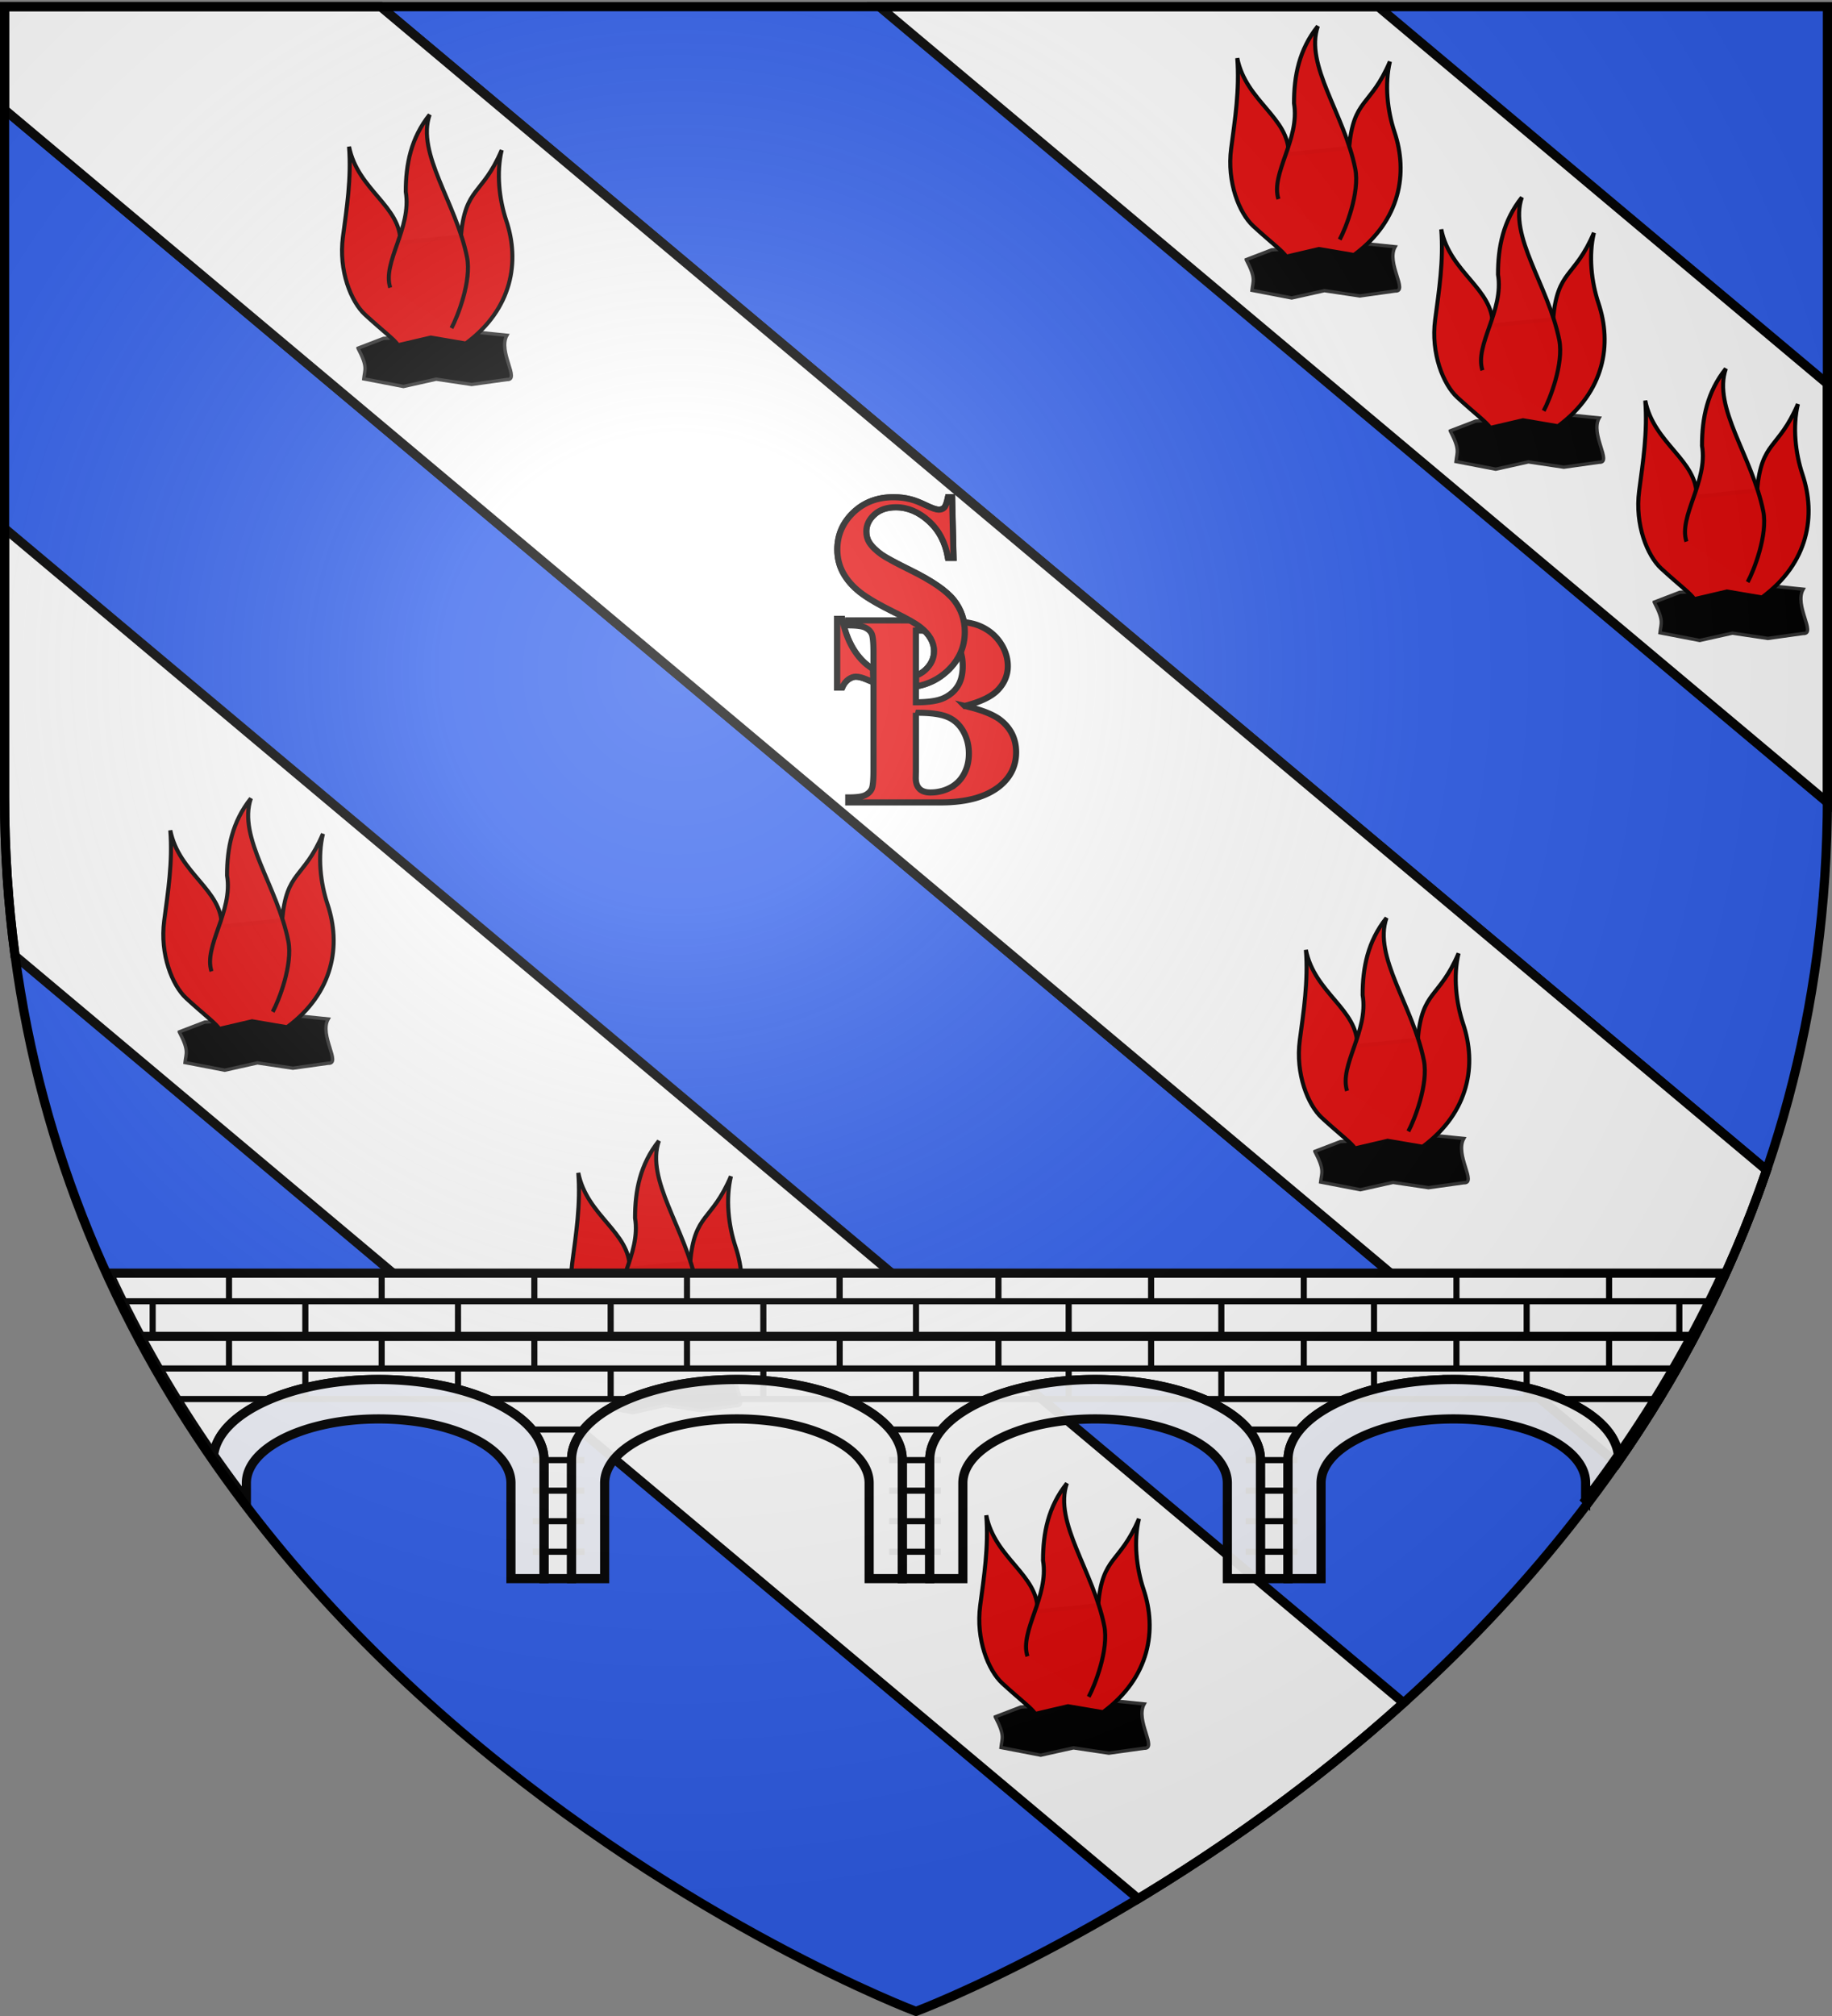
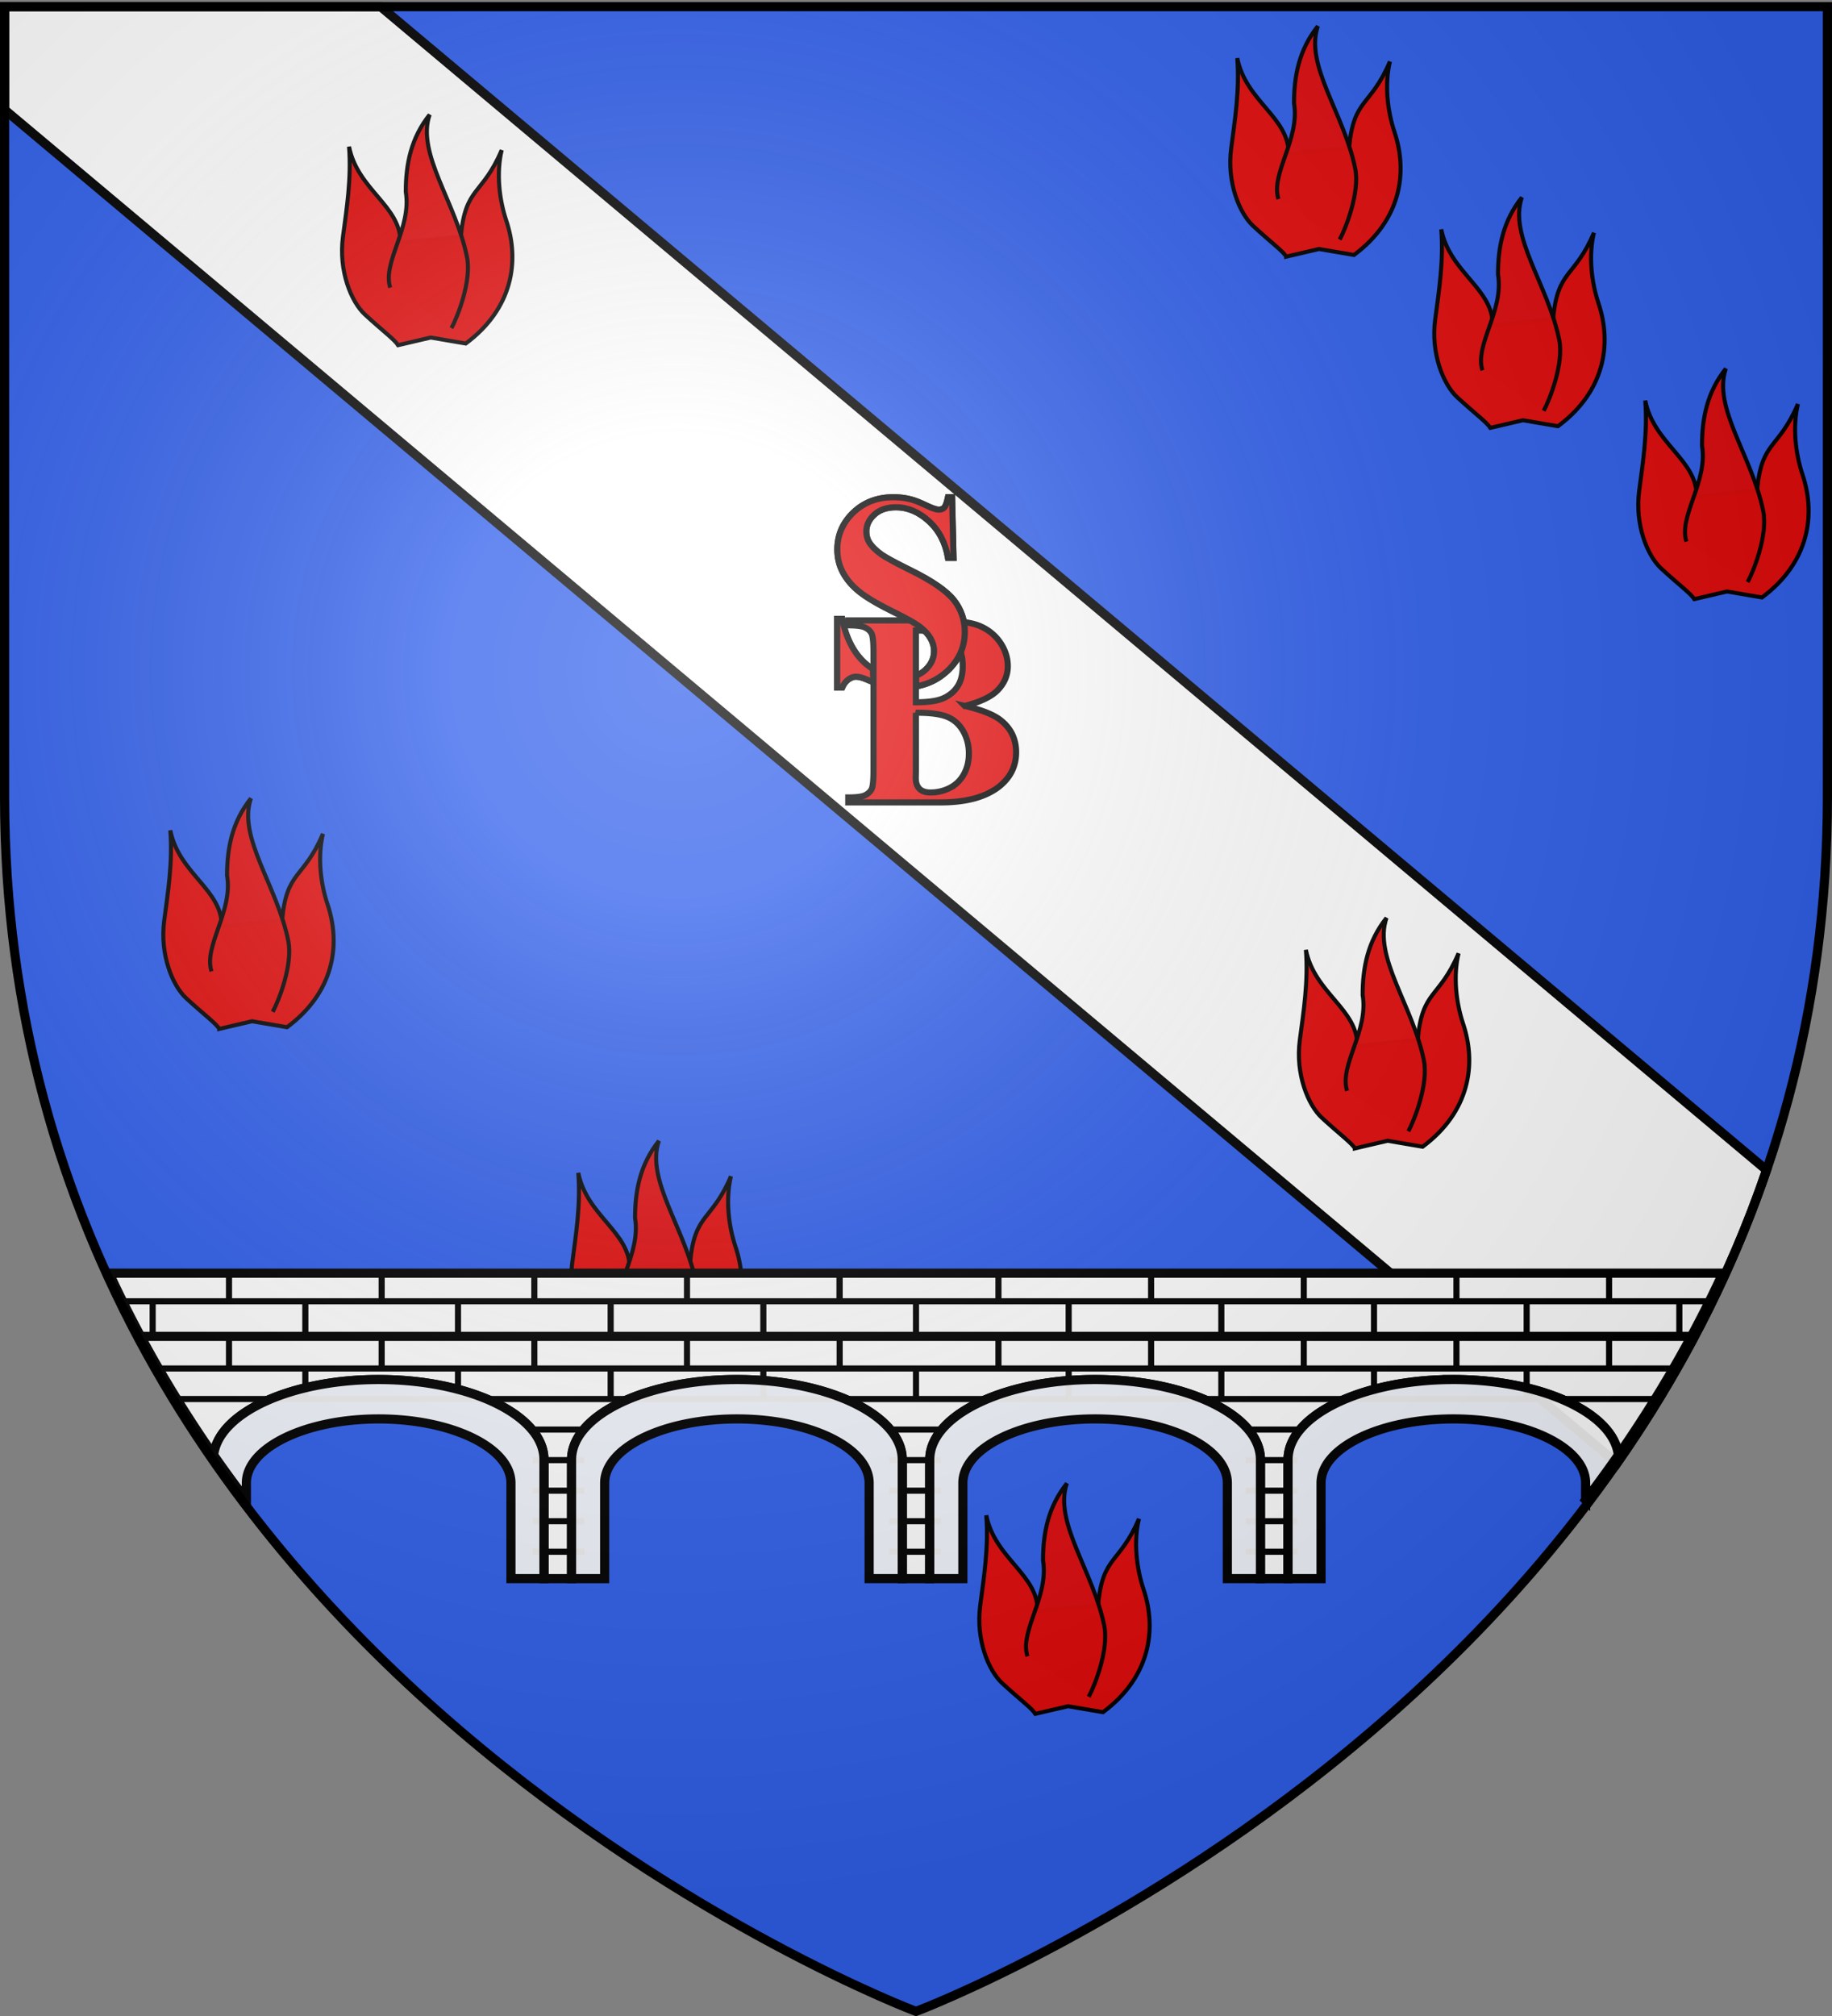
<svg xmlns="http://www.w3.org/2000/svg" xmlns:xlink="http://www.w3.org/1999/xlink" width="600" height="660" version="1.0">
  <rect width="100%" height="100%" fill="#808080" stroke="none" />
  <desc>Flag of Canton of Valais (Wallis)</desc>
  <defs>
    <radialGradient xlink:href="#a" id="f" cx="221.445" cy="226.331" r="300" fx="221.445" fy="226.331" gradientTransform="matrix(1.353 0 0 1.349 -77.63 -85.747)" gradientUnits="userSpaceOnUse" />
    <linearGradient id="a">
      <stop offset="0" style="stop-color:white;stop-opacity:.314" />
      <stop offset=".19" style="stop-color:white;stop-opacity:.251" />
      <stop offset=".6" style="stop-color:#6b6b6b;stop-opacity:.125" />
      <stop offset="1" style="stop-color:black;stop-opacity:.125" />
    </linearGradient>
  </defs>
  <g style="display:inline">
    <path d="M300 658.5s298.5-112.32 298.5-397.772V2.176H1.5v258.552C1.5 546.18 300 658.5 300 658.5" style="opacity:1;fill:#2b5df2;fill-opacity:.941;fill-rule:evenodd;stroke:none;stroke-width:1px;stroke-linecap:butt;stroke-linejoin:miter;stroke-opacity:1" />
-     <path d="M1.5 2.188v33.718l528.094 443.125c19.73-28.256 36.756-60.173 48.968-95.968L124.657 2.188zM1.5 172.969v87.75c0 18.09 1.192 35.504 3.438 52.219L372.78 621.594c26.272-15.842 56.87-37.055 86.907-64.125zM288 2.188l310.469 260.5c.003-.658.031-1.31.031-1.97V125.657L451.375 2.188z" style="fill:#fff;fill-opacity:1;stroke:#000;stroke-width:3;stroke-miterlimit:4;stroke-dasharray:none;stroke-opacity:1" />
    <path d="M1.5 2.188v33.718l528.094 443.125c19.73-28.256 36.756-60.173 48.968-95.968L124.657 2.188z" style="fill:#fff;fill-opacity:1;stroke:#000;stroke-width:3;stroke-miterlimit:4;stroke-dasharray:none;stroke-opacity:1" />
  </g>
  <g style="display:inline">
    <g id="b">
-       <path d="m93.126 88.923 7.811-2.235 28.93.81 7.643 1.467c-3.135 4.577 2.826 13.672-1.133 13.082l-10.58.548-10.343-2.48-9.866 1.315-11.555-3.293c.566-2.861 1.532-3.349-.907-9.214z" style="opacity:1;fill:#000;fill-opacity:1;stroke:#313131;stroke-width:1;stroke-miterlimit:4;stroke-dasharray:none;stroke-opacity:1" transform="rotate(-5 292.123 -60.4)scale(1.103)" />
      <path d="m105.026 89.081 9.897-1.417 10.197 2.67c14.78-9.085 18.123-22.939 15.17-35.263-1.568-6.543-1.736-14.448.46-20.997-6.957 13.026-11.693 9.786-14.319 24.499l-18.037.259C109.586 48.03 97.099 42.148 95.687 29.1c-.09 9.43-2.263 18.08-4.144 26.563-2.19 9.88.754 19.375 4.505 23.494 4.82 5.291 8.322 8.35 8.978 9.923z" style="opacity:1;fill:#e20909;fill-opacity:1;stroke:#000;stroke-width:1.2;stroke-miterlimit:4;stroke-dasharray:none;stroke-opacity:1" transform="rotate(-5 292.123 -60.4)scale(1.103)" />
      <path d="M104.217 71.86c-1.748-7.703 7.963-17.123 7.087-27.935.696-8.11 2.908-15.752 9.047-22.185-4.989 11.136 5.564 26.68 7.376 43.144.777 7.065-4.346 17.382-6.443 20.525" style="opacity:.98;fill:#e20909;fill-opacity:1;stroke:#000;stroke-width:1.2;stroke-miterlimit:4;stroke-dasharray:none;stroke-opacity:1" transform="rotate(-5 292.123 -60.4)scale(1.103)" />
    </g>
    <use xlink:href="#b" width="600" height="660" transform="translate(313.382 262.958)" />
    <use xlink:href="#b" width="600" height="660" transform="translate(290.904 -28.986)" />
    <use xlink:href="#b" width="600" height="660" transform="translate(357.715 27.074)" />
    <use xlink:href="#b" width="600" height="660" transform="translate(424.526 83.135)" />
    <use xlink:href="#b" width="600" height="660" transform="translate(-58.537 223.833)" />
    <use xlink:href="#b" width="600" height="660" transform="translate(75.084 335.955)" />
    <use xlink:href="#b" width="600" height="660" transform="translate(208.706 448.077)" />
    <path d="m376.31-126.554.483 19.863h-1.802q-1.275-7.47-6.262-12.02-4.988-4.547-10.789-4.547-4.482 0-7.097 2.395t-2.615 5.515q0 1.977.923 3.515 1.275 2.066 4.087 4.087 2.066 1.45 9.536 5.142 10.46 5.142 14.107 9.712 3.603 4.57 3.603 10.459 0 7.47-5.823 12.854-5.822 5.383-14.787 5.383-2.813 0-5.318-.571-2.505-.572-6.284-2.154-2.109-.878-3.472-.878-1.142 0-2.417.878-1.275.88-2.065 2.681h-1.626v-22.5h1.626q1.933 9.492 7.449 14.48 5.515 4.988 11.887 4.988 4.922 0 7.844-2.68 2.922-2.682 2.923-6.241 0-2.11-1.121-4.087t-3.406-3.757-8.086-4.636q-8.13-4-11.69-6.812-3.558-2.813-5.47-6.284-1.912-3.472-1.912-7.647 0-7.119 5.23-12.129 5.229-5.01 13.183-5.01 2.901 0 5.625.704 2.065.527 5.032 1.955 2.966 1.43 4.153 1.429 1.142 0 1.801-.704.66-.702 1.23-3.383z" style="font-size:72px;font-style:normal;font-variant:normal;font-weight:700;font-stretch:normal;text-align:start;line-height:100%;writing-mode:lr-tb;text-anchor:start;fill:#e20909;fill-opacity:1;stroke:#000;stroke-width:2;stroke-linecap:butt;stroke-linejoin:miter;stroke-miterlimit:4;stroke-dasharray:none;stroke-opacity:1;font-family:Times New Roman;-inkscape-font-specification:Times New Roman Bold" transform="translate(-64.508 289.338)" />
    <path d="M380.467-58.239q8.481 1.979 11.91 4.79 4.92 4 4.921 10.372 0 6.723-5.405 11.118-6.636 5.317-19.292 5.317h-30.278v-1.626q4.13 0 5.603-.769 1.472-.77 2.065-2 .594-1.23.593-6.064v-38.672q0-4.833-.593-6.086t-2.087-2-5.581-.747v-1.626h28.564q10.239 0 14.502 1.824 4.263 1.823 6.724 5.45 2.46 3.624 2.46 7.712 0 4.306-3.12 7.668t-10.986 5.34zm-15.996-1.186q6.24 0 9.207-1.406 2.966-1.407 4.548-3.955 1.582-2.55 1.582-6.504 0-3.956-1.56-6.482t-4.46-3.845-9.317-1.275zm0 3.428v19.116l-.044 2.197q0 2.373 1.209 3.582 1.208 1.208 3.581 1.208 3.515 0 6.482-1.56a10.7 10.7 0 0 0 4.548-4.526q1.582-2.967 1.582-6.614 0-4.174-1.933-7.493-1.935-3.318-5.318-4.636t-10.107-1.274z" style="font-size:72px;font-style:normal;font-variant:normal;font-weight:700;font-stretch:normal;text-align:start;line-height:100%;writing-mode:lr-tb;text-anchor:start;fill:#e20909;fill-opacity:1;stroke:#000;stroke-width:2;stroke-linecap:butt;stroke-linejoin:miter;stroke-miterlimit:4;stroke-dasharray:none;stroke-opacity:1;font-family:Times New Roman;-inkscape-font-specification:Times New Roman Bold" transform="translate(-64.508 289.338)" />
    <path d="M357.147-126.554c-5.303 0-9.67 1.66-13.156 5s-5.25 7.379-5.25 12.125c0 2.783.632 5.341 1.906 7.656q1.911 3.47 5.469 6.281 3.559 2.813 11.687 6.813c3.868 1.904 6.57 3.438 8.094 4.625s2.66 2.431 3.406 3.75c.747 1.318 1.125 2.687 1.125 4.093 0 2.373-.958 4.463-2.906 6.25-.852.782-1.861 1.373-2.969 1.813v3.531c3.928-.713 7.304-2.36 10.125-4.969 3.882-3.588 5.813-7.894 5.813-12.875 0-3.925-1.191-7.39-3.594-10.437-2.431-3.047-7.152-6.291-14.125-9.719-4.98-2.46-8.154-4.19-9.531-5.156-1.875-1.348-3.244-2.686-4.094-4.063-.615-1.025-.906-2.212-.906-3.53 0-2.08.882-3.904 2.625-5.5s4.105-2.407 7.094-2.407c3.867 0 7.456 1.53 10.78 4.562 3.326 3.033 5.401 7.02 6.25 12h1.813l-.468-19.843h-1.344c-.381 1.787-.78 2.906-1.219 3.375s-1.05.687-1.812.687c-.791 0-2.18-.454-4.157-1.406s-3.654-1.617-5.03-1.969c-1.817-.469-3.692-.687-5.626-.687zM338.71-86.742v22.5h1.625c.527-1.201 1.213-2.101 2.062-2.687.85-.586 1.645-.875 2.406-.875.909 0 2.063.288 3.47.875.649.27 1.69.768 2.284.99.001-1.347-.175-2.737-.109-4.318-.792-.542-1.908-1.322-2.676-2.016-3.677-3.325-6.148-8.14-7.437-14.469z" style="font-size:72px;font-style:normal;font-variant:normal;font-weight:700;font-stretch:normal;text-align:start;line-height:100%;writing-mode:lr-tb;text-anchor:start;fill:#e20909;fill-opacity:1;stroke:#000;stroke-width:2;stroke-linecap:butt;stroke-linejoin:miter;stroke-miterlimit:4;stroke-dasharray:none;stroke-opacity:1;font-family:Times New Roman;-inkscape-font-specification:Times New Roman Bold" transform="translate(-64.508 289.338)" />
    <path id="c" d="M174.484 508.016H191.4" style="opacity:1;fill:none;fill-opacity:1;stroke:#000;stroke-width:2;stroke-miterlimit:4;stroke-dasharray:none;stroke-opacity:1" />
    <path d="M35.75 416.813c9.895 21.422 21.49 41.26 34.219 59.562 1.612-13.79 25.184-24.75 54.031-24.75 29.89 0 54.156 11.76 54.156 26.25v38.938h9.031v-38.938c0-14.49 24.266-26.25 54.157-26.25s54.156 11.76 54.156 26.25v38.938h9v-38.938c0-14.49 24.265-26.25 54.156-26.25s54.156 11.76 54.156 26.25v38.938h9.032v-38.938c0-14.49 24.265-26.25 54.156-26.25 28.847 0 52.419 10.96 54.031 24.75 12.729-18.303 24.324-38.14 34.219-59.562z" style="opacity:1;fill:#fff;fill-opacity:1;fill-rule:evenodd;stroke:#000;stroke-width:3;stroke-linecap:butt;stroke-linejoin:miter;stroke-miterlimit:4;stroke-dasharray:none;stroke-opacity:1;display:inline" />
    <path d="M46.484 437.5H553.4" style="opacity:1;fill:none;fill-opacity:1;stroke:#000;stroke-width:3;stroke-miterlimit:4;stroke-dasharray:none;stroke-opacity:1" />
    <path d="M38.484 426.016H559.4M52.484 448.016H547.4M56.484 458.016H541.4" style="opacity:1;fill:none;fill-opacity:1;stroke:#000;stroke-width:2;stroke-miterlimit:4;stroke-dasharray:none;stroke-opacity:1" />
    <use xlink:href="#c" width="600" height="660" />
    <use xlink:href="#c" width="600" height="660" transform="translate(0 -40)" />
    <use xlink:href="#c" width="600" height="660" transform="translate(0 -30)" />
    <use xlink:href="#c" width="600" height="660" transform="translate(0 -20)" />
    <use xlink:href="#c" width="600" height="660" transform="translate(0 -10)" />
    <use xlink:href="#c" width="600" height="660" transform="translate(116.747)" />
    <use xlink:href="#c" width="600" height="660" transform="translate(116.747 -40)" />
    <use xlink:href="#c" width="600" height="660" transform="translate(116.747 -30)" />
    <use xlink:href="#c" width="600" height="660" transform="translate(116.747 -20)" />
    <use xlink:href="#c" width="600" height="660" transform="translate(116.747 -10)" />
    <use xlink:href="#c" width="600" height="660" transform="translate(233.495)" />
    <use xlink:href="#c" width="600" height="660" transform="translate(233.495 -10)" />
    <use xlink:href="#c" width="600" height="660" transform="translate(233.495 -20)" />
    <use xlink:href="#c" width="600" height="660" transform="translate(233.495 -30)" />
    <use xlink:href="#c" width="600" height="660" transform="translate(233.495 -40)" />
    <path id="d" d="M300 438.22v-11.933" style="opacity:1;fill:none;fill-opacity:1;stroke:#000;stroke-width:2;stroke-miterlimit:4;stroke-dasharray:none;stroke-opacity:1" />
    <use xlink:href="#d" width="600" height="660" transform="translate(250)" />
    <use xlink:href="#d" width="600" height="660" transform="translate(200)" />
    <use xlink:href="#d" width="600" height="660" transform="translate(150)" />
    <use xlink:href="#d" width="600" height="660" transform="translate(100)" />
    <use xlink:href="#d" width="600" height="660" transform="translate(50)" />
    <use xlink:href="#d" width="600" height="660" transform="translate(-250)" />
    <use xlink:href="#d" width="600" height="660" transform="translate(-200)" />
    <use xlink:href="#d" width="600" height="660" transform="translate(-150)" />
    <use xlink:href="#d" width="600" height="660" transform="translate(-100)" />
    <use xlink:href="#d" width="600" height="660" transform="translate(-50)" />
    <path id="e" d="M275 426.22v-9.933" style="opacity:1;fill:none;fill-opacity:1;stroke:#000;stroke-width:2;stroke-miterlimit:4;stroke-dasharray:none;stroke-opacity:1" />
    <use xlink:href="#e" width="600" height="660" />
    <use xlink:href="#e" width="600" height="660" transform="translate(0 21.934)" />
    <use xlink:href="#e" width="600" height="660" transform="translate(252 .066)" />
    <use xlink:href="#e" width="600" height="660" transform="translate(-200 21.934)" />
    <use xlink:href="#e" width="600" height="660" transform="translate(225 31.934)" />
    <use xlink:href="#e" width="600" height="660" transform="translate(202 .066)" />
    <use xlink:href="#e" width="600" height="660" transform="translate(52 21.934)" />
    <use xlink:href="#e" width="600" height="660" transform="translate(175 31.934)" />
    <use xlink:href="#e" width="600" height="660" transform="translate(152 .066)" />
    <use xlink:href="#e" width="600" height="660" transform="translate(-150 21.934)" />
    <use xlink:href="#e" width="600" height="660" transform="translate(125 31.934)" />
    <use xlink:href="#e" width="600" height="660" transform="translate(102 .066)" />
    <use xlink:href="#e" width="600" height="660" transform="translate(-100 21.934)" />
    <use xlink:href="#e" width="600" height="660" transform="translate(75 31.934)" />
    <use xlink:href="#e" width="600" height="660" transform="translate(52 .066)" />
    <use xlink:href="#e" width="600" height="660" transform="translate(-50 21.934)" />
    <use xlink:href="#e" width="600" height="660" transform="translate(-175 31.934)" />
    <use xlink:href="#e" width="600" height="660" transform="translate(-200 .066)" />
    <use xlink:href="#e" width="600" height="660" transform="translate(102 21.934)" />
    <use xlink:href="#e" width="600" height="660" transform="translate(-125 31.934)" />
    <use xlink:href="#e" width="600" height="660" transform="translate(-150 .066)" />
    <use xlink:href="#e" width="600" height="660" transform="translate(152 21.934)" />
    <use xlink:href="#e" width="600" height="660" transform="translate(-75 31.934)" />
    <use xlink:href="#e" width="600" height="660" transform="translate(-100 .066)" />
    <use xlink:href="#e" width="600" height="660" transform="translate(202 21.934)" />
    <use xlink:href="#e" width="600" height="660" transform="translate(-25 31.934)" />
    <use xlink:href="#e" width="600" height="660" transform="translate(-50 .066)" />
    <use xlink:href="#e" width="600" height="660" transform="translate(252 21.934)" />
    <use xlink:href="#e" width="600" height="660" transform="translate(25 31.934)" />
    <path d="M124 451.625c-28.847 0-52.419 10.96-54.031 24.75a423 423 0 0 0 10.719 14.688v-5.532c0-11.592 19.4-21 43.312-21 23.913 0 43.344 9.408 43.344 21v31.281h10.812v-38.937c0-14.49-24.265-26.25-54.156-26.25zm117.344 0c-29.891 0-54.156 11.76-54.156 26.25v38.938h10.843V485.53c0-11.592 19.4-21 43.313-21 23.912 0 43.312 9.408 43.312 21v31.281H295.5v-38.937c0-14.49-24.265-26.25-54.156-26.25zm117.312 0c-29.89 0-54.156 11.76-54.156 26.25v38.938h10.844V485.53c0-11.592 19.4-21 43.312-21 23.913 0 43.313 9.408 43.313 21v31.281h10.844v-38.937c0-14.49-24.266-26.25-54.157-26.25zm117.344 0c-29.89 0-54.156 11.76-54.156 26.25v38.938h10.812V485.53c0-11.592 19.431-21 43.344-21s43.313 9.408 43.313 21v5.531a423 423 0 0 0 10.718-14.687c-1.612-13.79-25.184-24.75-54.031-24.75z" style="opacity:1;fill:#fff;fill-opacity:.941;fill-rule:evenodd;stroke:#000;stroke-width:3;stroke-linecap:butt;stroke-linejoin:miter;stroke-miterlimit:4;stroke-dasharray:none;stroke-opacity:1;display:inline" />
  </g>
  <g style="display:inline">
    <path d="M300 658.5s298.5-112.32 298.5-397.772V2.176H1.5v258.552C1.5 546.18 300 658.5 300 658.5" style="opacity:1;fill:url(#f);fill-opacity:1;fill-rule:evenodd;stroke:none;stroke-width:1px;stroke-linecap:butt;stroke-linejoin:miter;stroke-opacity:1" />
  </g>
  <g style="display:inline">
    <path d="M300 658.5S1.5 546.18 1.5 260.728V2.176h597v258.552C598.5 546.18 300 658.5 300 658.5z" style="opacity:1;fill:none;fill-opacity:1;fill-rule:evenodd;stroke:#000;stroke-width:3;stroke-linecap:butt;stroke-linejoin:miter;stroke-miterlimit:4;stroke-dasharray:none;stroke-opacity:1" />
  </g>
</svg>